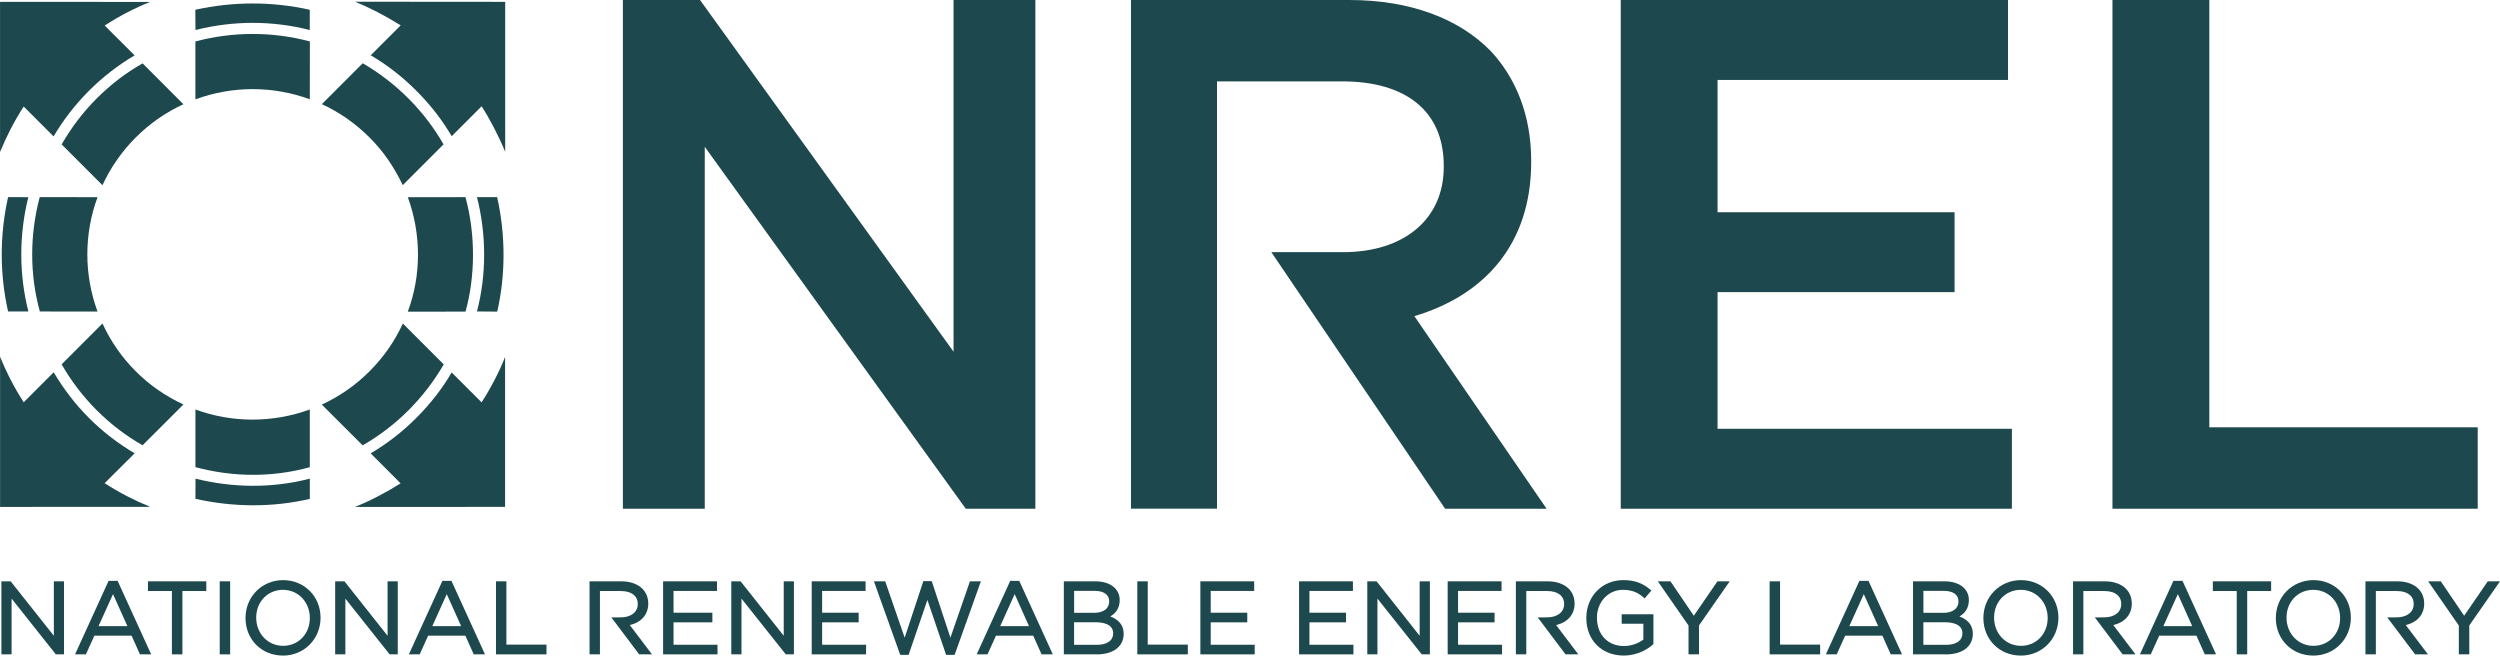
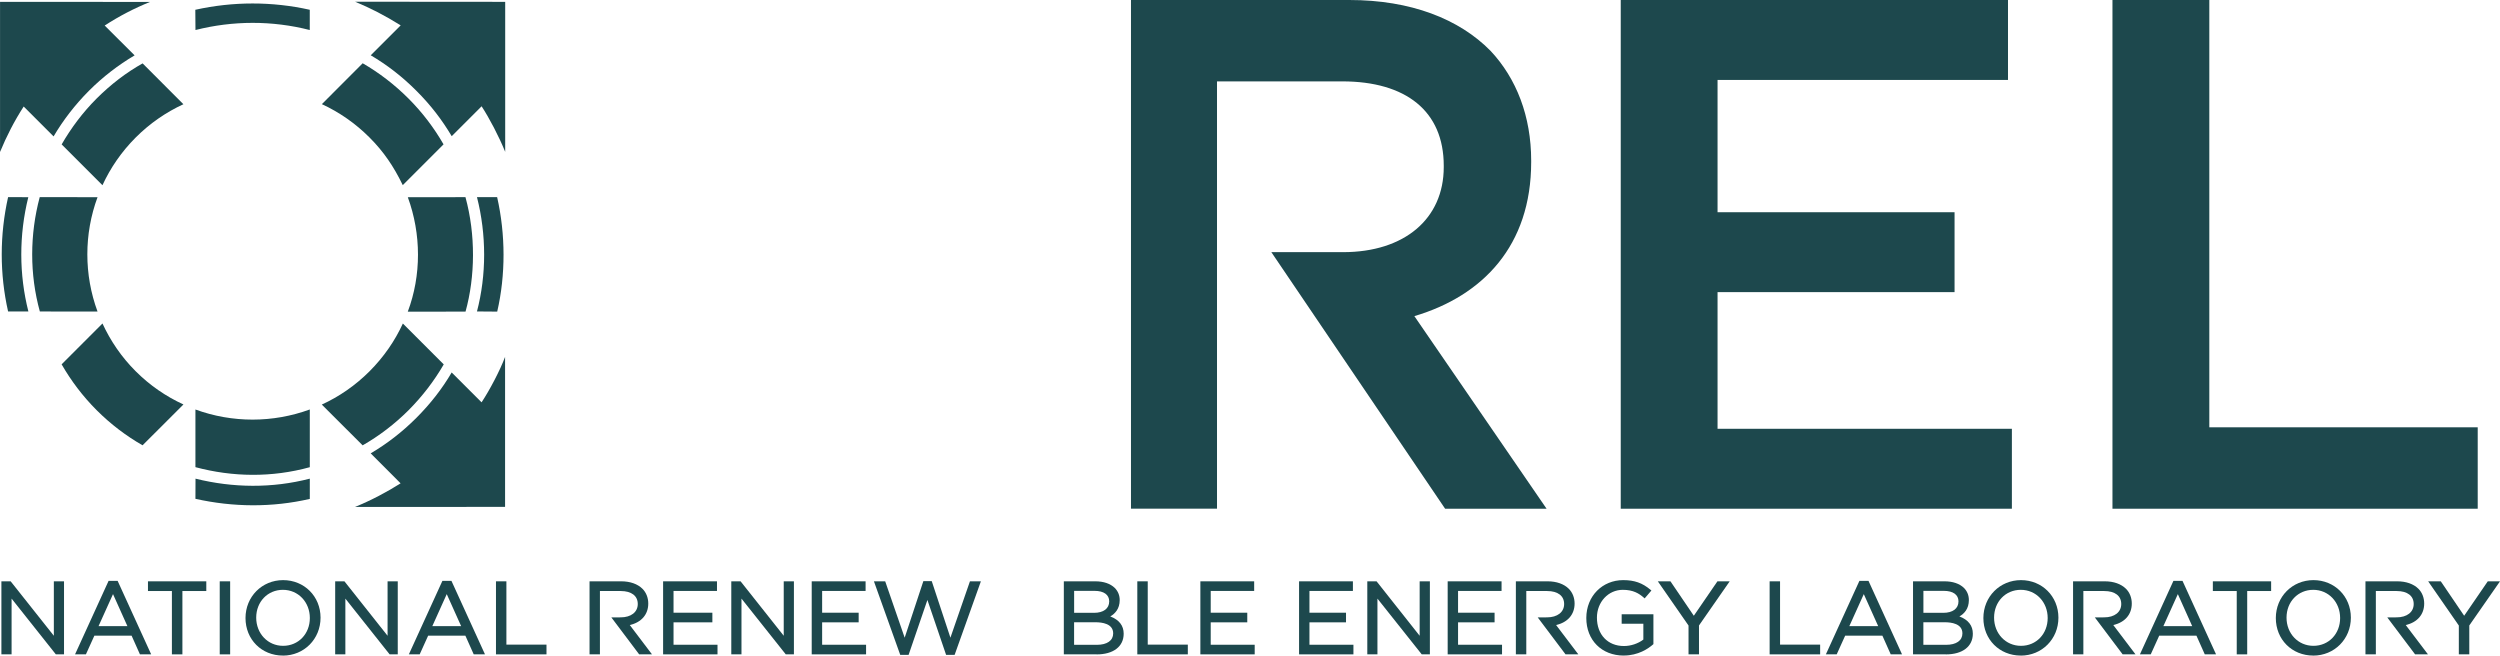
<svg xmlns="http://www.w3.org/2000/svg" id="_图层_1" data-name="图层 1" viewBox="0 0 623.62 163.53">
  <defs>
    <style>
      .cls-1 {
        fill-rule: evenodd;
      }

      .cls-1, .cls-2 {
        fill: #1d484d;
      }
    </style>
  </defs>
  <g>
    <path class="cls-1" d="M99.92,120.57c-3.3,2.11-7.44,4.3-11.38,5.89l37.45-.02v-37.41c-1.25,3.35-3.82,8.25-5.86,11.33l-7.46-7.45c-2.37,4.07-5.35,7.87-8.83,11.35-3.49,3.49-7.32,6.44-11.37,8.83l7.46,7.48Z" />
    <path class="cls-1" d="M100.49,80.71c-1.98,4.31-4.75,8.34-8.3,11.9-3.56,3.56-7.61,6.34-11.92,8.31l10.19,10.17c4.1-2.35,7.94-5.26,11.45-8.76,3.49-3.51,6.41-7.34,8.78-11.43l-10.19-10.19Z" />
    <path class="cls-1" d="M124.03,77.73c2.12-9.19,2.09-19.21-.02-28.56h-5.03c2.38,9.35,2.39,19.39,0,28.52l5.06.04Z" />
    <path class="cls-1" d="M116.13,77.72c2.42-8.74,2.54-19.17-.02-28.54l-14.38.02c3.37,9.19,3.4,19.48-.01,28.55l14.41-.02Z" />
    <path class="cls-1" d="M120.14,26.52c1.91,2.93,4.3,7.45,5.88,11.36V.46s-37.45-.03-37.45-.03c3.77,1.56,7.39,3.4,11.38,5.9l-7.47,7.46c4.06,2.4,7.74,5.21,11.37,8.84,3.65,3.64,6.42,7.3,8.83,11.34l7.46-7.46Z" />
    <path class="cls-1" d="M80.29,25.98c4.31,1.99,8.33,4.76,11.89,8.32,3.54,3.54,6.02,7.21,8.29,11.88l10.17-10.17c-2.35-4.09-5.26-7.95-8.74-11.43-3.5-3.5-7.33-6.43-11.43-8.8l-10.18,10.2Z" />
    <path class="cls-1" d="M77.28,2.44c-9.39-2.1-19.16-2.09-28.56,0l.04,5.05c9.34-2.37,19.17-2.39,28.51,0V2.44Z" />
-     <path class="cls-1" d="M77.3,10.34c-9.35-2.5-19.21-2.49-28.56,0v14.44c9.22-3.39,19.37-3.4,28.54-.01l.02-14.43Z" />
    <path class="cls-1" d="M13.37,34.02c2.4-4.06,5.34-7.89,8.83-11.39,3.49-3.49,7.32-6.42,11.38-8.82l-7.47-7.44c3.62-2.35,7.4-4.31,11.32-5.89L.01.46v37.45c1.61-3.91,3.56-7.72,5.9-11.34l7.46,7.46Z" />
    <path class="cls-1" d="M35.58,15.81c-4.1,2.29-7.95,5.25-11.46,8.75-3.5,3.5-6.38,7.37-8.74,11.46l10.18,10.18c1.98-4.31,4.74-8.34,8.29-11.9,3.55-3.55,7.6-6.32,11.9-8.3l-10.18-10.19Z" />
  </g>
  <g>
    <path class="cls-1" d="M9.91,49.17c-2.49,9.34-2.53,19.26.03,28.53l14.39.02c-3.39-9.2-3.39-19.35,0-28.53l-14.42-.02Z" />
    <path class="cls-1" d="M2.02,49.17c-2.1,9.39-2.13,19.13,0,28.53h5.06c-2.35-9.27-2.36-19.06-.02-28.51l-5.05-.02Z" />
  </g>
  <g>
-     <path class="cls-1" d="M5.91,100.35c-2.34-3.64-4.3-7.43-5.89-11.37v37.47l37.44-.02c-3.92-1.59-7.72-3.55-11.36-5.9l7.49-7.45c-4.06-2.4-7.92-5.33-11.39-8.81-3.49-3.49-6.4-7.34-8.81-11.41l-7.47,7.48Z" />
    <path class="cls-1" d="M15.37,90.88c2.36,4.1,5.26,7.96,8.76,11.46,3.49,3.49,7.35,6.4,11.43,8.74l10.2-10.19c-4.31-1.97-8.36-4.73-11.91-8.28-3.56-3.55-6.3-7.61-8.29-11.92l-10.19,10.19Z" />
    <path class="cls-1" d="M48.75,102.15c9.21,3.37,19.33,3.36,28.53-.01v14.4c-9.44,2.6-19.19,2.49-28.53-.01v-14.38Z" />
    <path class="cls-1" d="M48.77,119.4c9.34,2.32,19.13,2.43,28.51,0v5.05c-9.38,2.17-19.14,2.08-28.53-.02l.02-5.03Z" />
-     <polygon class="cls-2" points="155.38 0 174.62 0 237.86 87.73 237.86 0 258.27 0 258.27 126.9 240.91 126.9 175.8 36.62 175.8 126.9 155.38 126.9 155.38 0" />
    <path class="cls-2" d="M317.16,62.9h17.86c15.35,0,25.12-8.34,25.12-21.21v-.36c0-13.6-9.42-21.03-25.31-21.03h-31.25v106.59h-21.46V0h54.45c15.35,0,27.4,4.71,35.25,12.69,6.46,6.89,10.13,16.32,10.13,27.38v.36c0,20.85-12.05,33.36-29.14,38.43l32.98,48.04h-25.31l-43.34-63.99Z" />
    <polygon class="cls-2" points="404.29 0 500.89 0 500.89 19.94 428.44 19.94 428.44 52.94 487.56 52.94 487.56 72.87 428.44 72.87 428.44 106.96 501.86 106.96 501.86 126.9 404.29 126.9 404.29 0" />
    <polygon class="cls-2" points="526.95 0 551.11 0 551.11 106.59 618.06 106.59 618.06 126.9 526.95 126.9 526.95 0" />
    <polygon class="cls-2" points="15.97 163.23 13.93 163.23 2.89 149.32 2.89 163.23 .35 163.23 .35 145.01 2.66 145.01 13.43 158.59 13.43 145.01 15.97 145.01 15.97 163.23" />
    <path class="cls-2" d="M37.71,163.23h-2.8l-2.08-4.66h-9.29l-2.11,4.66h-2.71l8.37-18.34h2.25l8.37,18.34ZM24.58,156.19h7.2l-3.59-7.99-3.61,7.99Z" />
    <polygon class="cls-2" points="45.5 163.23 42.88 163.23 42.88 147.43 36.91 147.43 36.91 145.01 51.46 145.01 51.46 147.43 45.5 147.43 45.5 163.23" />
    <rect class="cls-2" x="54.81" y="145.01" width="2.6" height="18.22" />
    <path class="cls-2" d="M70.57,163.53c-5.32,0-9.33-4.02-9.33-9.36s4.12-9.46,9.38-9.46,9.34,4.03,9.34,9.37-4.12,9.46-9.39,9.46M70.57,147.13c-3.8,0-6.66,2.98-6.66,6.94s2.89,7.03,6.71,7.03,6.67-2.98,6.67-6.94-2.89-7.03-6.72-7.03" />
    <polygon class="cls-2" points="99.22 163.23 97.19 163.23 86.15 149.32 86.15 163.23 83.61 163.23 83.61 145.01 85.92 145.01 96.68 158.59 96.68 145.01 99.22 145.01 99.22 163.23" />
    <path class="cls-2" d="M120.97,163.23h-2.8l-2.08-4.66h-9.29l-2.11,4.66h-2.7l8.37-18.34h2.25l8.37,18.34ZM107.84,156.19h7.19l-3.59-7.99-3.6,7.99Z" />
    <polygon class="cls-2" points="136.32 163.23 123.72 163.23 123.72 145.01 126.32 145.01 126.32 160.8 136.32 160.8 136.32 163.23" />
    <path class="cls-2" d="M149.65,163.23h-2.59v-18.22h7.93c2.18,0,4.06.66,5.26,1.85.94.93,1.46,2.25,1.46,3.69,0,2.73-1.71,4.69-4.61,5.37l5.54,7.31h-3.2l-6.94-9.22h0s2.31-.01,2.31-.01c2.6,0,4.28-1.31,4.28-3.33s-1.55-3.24-4.25-3.24h-5.19v15.79Z" />
    <path class="cls-2" d="M380.72,163.23h-2.59v-18.22h7.94c2.18,0,4.06.66,5.25,1.85.94.93,1.46,2.25,1.46,3.69,0,2.73-1.71,4.69-4.61,5.37l5.54,7.31h-3.19l-6.94-9.22h0s2.31-.01,2.31-.01c2.6,0,4.28-1.31,4.28-3.33s-1.55-3.24-4.25-3.24h-5.19v15.79Z" />
    <path class="cls-2" d="M519.71,163.23h-2.59v-18.22h7.93c2.2,0,4.05.66,5.26,1.85.94.93,1.46,2.25,1.46,3.69,0,2.73-1.71,4.69-4.61,5.37l5.54,7.31h-3.21l-6.94-9.22h0s2.32-.01,2.32-.01c2.6,0,4.27-1.31,4.27-3.33s-1.54-3.24-4.25-3.24h-5.2v15.79Z" />
    <path class="cls-2" d="M592.65,163.23h-2.59v-18.22h7.94c2.19,0,4.06.66,5.26,1.85.94.93,1.45,2.25,1.45,3.69,0,2.73-1.71,4.69-4.6,5.37l5.54,7.31h-3.21l-6.94-9.22h0s2.31-.01,2.31-.01c2.6,0,4.28-1.31,4.28-3.33s-1.55-3.24-4.25-3.24h-5.19v15.79Z" />
    <polygon class="cls-2" points="178.98 163.23 165.41 163.23 165.41 145.01 178.85 145.01 178.85 147.41 168.01 147.41 168.01 152.84 177.7 152.84 177.7 155.24 168.01 155.24 168.01 160.83 178.98 160.83 178.98 163.23" />
    <polygon class="cls-2" points="198.04 163.23 196.01 163.23 184.96 149.32 184.96 163.23 182.42 163.23 182.42 145.01 184.74 145.01 195.5 158.59 195.5 145.01 198.04 145.01 198.04 163.23" />
    <polygon class="cls-2" points="216.04 163.23 202.48 163.23 202.48 145.01 215.92 145.01 215.92 147.41 205.08 147.41 205.08 152.84 214.19 152.84 214.19 155.24 205.08 155.24 205.08 160.83 216.04 160.83 216.04 163.23" />
    <polygon class="cls-2" points="238.13 163.35 236 163.35 231.34 149.66 226.65 163.35 224.56 163.35 218 145.01 220.81 145.01 225.67 159.07 230.33 144.96 232.42 144.96 237.08 159.07 241.95 145.01 244.68 145.01 238.13 163.35" />
-     <path class="cls-2" d="M262.62,163.23h-2.8l-2.09-4.66h-9.29l-2.11,4.66h-2.7l8.37-18.34h2.25l8.37,18.34ZM249.49,156.19h7.19l-3.57-7.99-3.61,7.99Z" />
    <path class="cls-2" d="M273.56,163.23h-8.19v-18.22h7.86c2.06,0,3.73.57,4.85,1.65.82.84,1.23,1.86,1.23,3.03,0,2.18-1.17,3.4-2.35,4.08,2.22.84,3.34,2.3,3.34,4.31,0,3.2-2.58,5.16-6.74,5.16M267.94,160.85h5.67c2.55,0,4.07-1.07,4.07-2.85,0-2.44-2.77-2.78-4.43-2.78h-5.32v5.64ZM267.94,152.87h4.96c2.37,0,3.79-1.07,3.79-2.86,0-1.66-1.35-2.62-3.64-2.62h-5.11v5.48Z" />
    <polygon class="cls-2" points="296.3 163.23 283.7 163.23 283.7 145.01 286.3 145.01 286.3 160.8 296.3 160.8 296.3 163.23" />
    <polygon class="cls-2" points="312.98 163.23 299.43 163.23 299.43 145.01 312.85 145.01 312.85 147.41 302.01 147.41 302.01 152.84 311.13 152.84 311.13 155.24 302.01 155.24 302.01 160.83 312.98 160.83 312.98 163.23" />
    <polygon class="cls-2" points="337.61 163.23 324.05 163.23 324.05 145.01 337.48 145.01 337.48 147.41 326.64 147.41 326.64 152.84 335.76 152.84 335.76 155.24 326.64 155.24 326.64 160.83 337.61 160.83 337.61 163.23" />
    <polygon class="cls-2" points="356.68 163.23 354.65 163.23 343.6 149.32 343.6 163.23 341.07 163.23 341.07 145.01 343.38 145.01 343.47 145.12 354.13 158.59 354.13 145.01 356.68 145.01 356.68 163.23" />
    <polygon class="cls-2" points="374.68 163.23 361.12 163.23 361.12 145.01 374.56 145.01 374.56 147.41 363.71 147.41 363.71 152.84 372.82 152.84 372.82 155.24 363.71 155.24 363.71 160.83 374.68 160.83 374.68 163.23" />
    <path class="cls-2" d="M405.04,163.53c-5.5,0-9.34-3.85-9.34-9.36s4.04-9.46,9.2-9.46c2.79,0,4.77.69,6.81,2.4l.23.19-1.69,1.97-.22-.2c-1.16-1.01-2.6-1.94-5.22-1.94-3.62,0-6.46,3.04-6.46,6.93,0,4.26,2.71,7.09,6.74,7.09,1.73,0,3.53-.61,4.84-1.61v-3.95h-5.41v-2.37h7.92v7.45l-.09.08c-1.18,1.04-3.67,2.77-7.32,2.77" />
    <polygon class="cls-2" points="423.81 163.23 421.2 163.23 421.2 156.04 413.54 145.01 416.69 145.01 422.52 153.6 428.41 145.01 431.47 145.01 423.81 156.02 423.81 163.23" />
    <polygon class="cls-2" points="454.03 163.23 441.43 163.23 441.43 145.01 444.03 145.01 444.03 160.8 454.03 160.8 454.03 163.23" />
    <path class="cls-2" d="M474.45,163.23h-2.81l-2.08-4.66h-9.29l-2.11,4.66h-2.7l8.37-18.34h2.26l8.37,18.34ZM461.32,156.19h7.19l-3.59-7.99-3.61,7.99Z" />
    <path class="cls-2" d="M485.39,163.23h-8.19v-18.22h7.85c2.06,0,3.74.57,4.86,1.65.82.84,1.22,1.86,1.22,3.03,0,2.18-1.16,3.4-2.36,4.08,2.23.84,3.35,2.3,3.35,4.31,0,3.2-2.59,5.16-6.74,5.16M479.78,160.85h5.67c2.55,0,4.07-1.07,4.07-2.85,0-2.44-2.77-2.78-4.42-2.78h-5.32v5.64ZM479.78,152.87h4.96c2.38,0,3.8-1.07,3.8-2.86,0-1.66-1.36-2.62-3.64-2.62h-5.11v5.48Z" />
    <path class="cls-2" d="M504.08,163.53c-5.32,0-9.33-4.02-9.33-9.36s4.13-9.46,9.38-9.46,9.34,4.03,9.34,9.37-4.13,9.46-9.39,9.46M504.08,147.13c-3.8,0-6.66,2.98-6.66,6.94s2.89,7.03,6.71,7.03,6.66-2.98,6.66-6.94-2.88-7.03-6.71-7.03" />
    <path class="cls-2" d="M552.78,163.23h-2.8l-2.08-4.66h-9.29l-2.11,4.66h-2.7l8.36-18.34h2.26l8.37,18.34ZM539.65,156.19h7.19l-3.58-7.99-3.61,7.99Z" />
    <polygon class="cls-2" points="560.56 163.23 557.95 163.23 557.95 147.43 551.99 147.43 551.99 145.01 566.53 145.01 566.53 147.43 560.56 147.43 560.56 163.23" />
    <path class="cls-2" d="M577.03,163.53c-5.32,0-9.33-4.02-9.33-9.36s4.12-9.46,9.38-9.46,9.34,4.03,9.34,9.37-4.13,9.46-9.39,9.46M577.03,147.13c-3.8,0-6.66,2.98-6.66,6.94s2.89,7.03,6.71,7.03,6.66-2.98,6.66-6.94-2.88-7.03-6.71-7.03" />
    <polygon class="cls-2" points="615.96 163.23 613.35 163.23 613.35 156.04 605.7 145.01 608.85 145.01 614.68 153.6 620.57 145.01 623.62 145.01 615.96 156.02 615.96 163.23" />
  </g>
</svg>